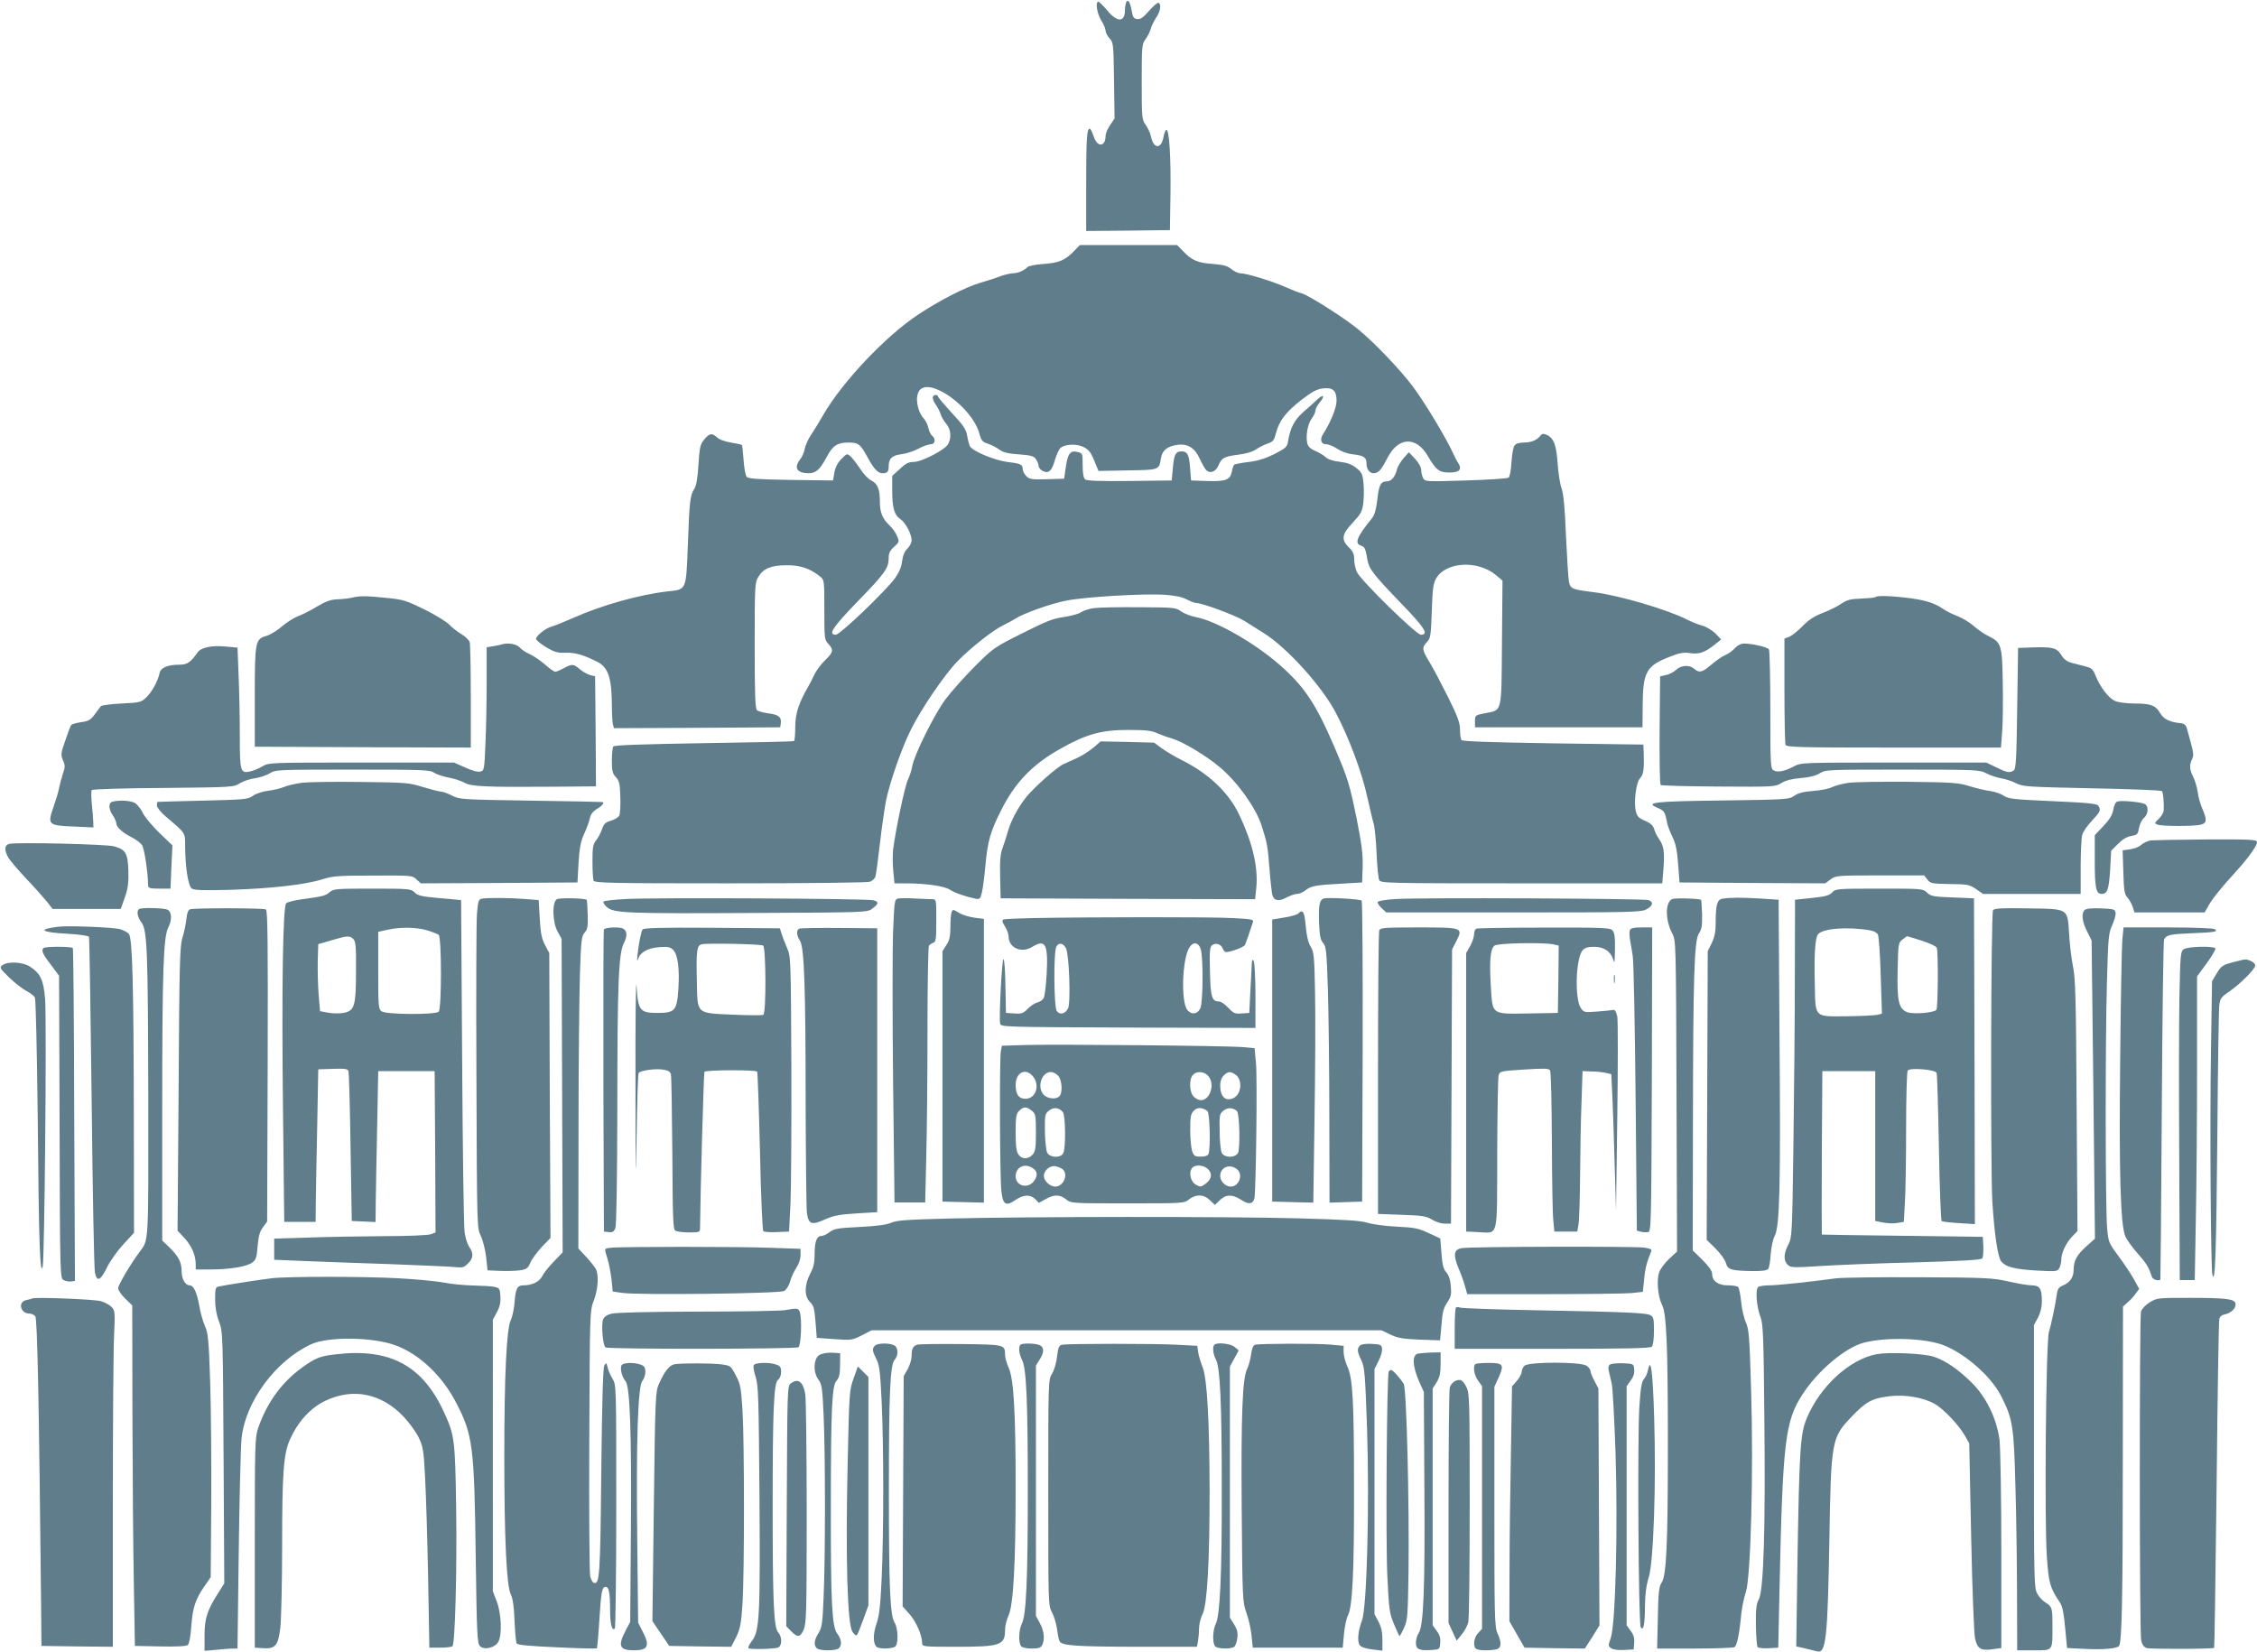
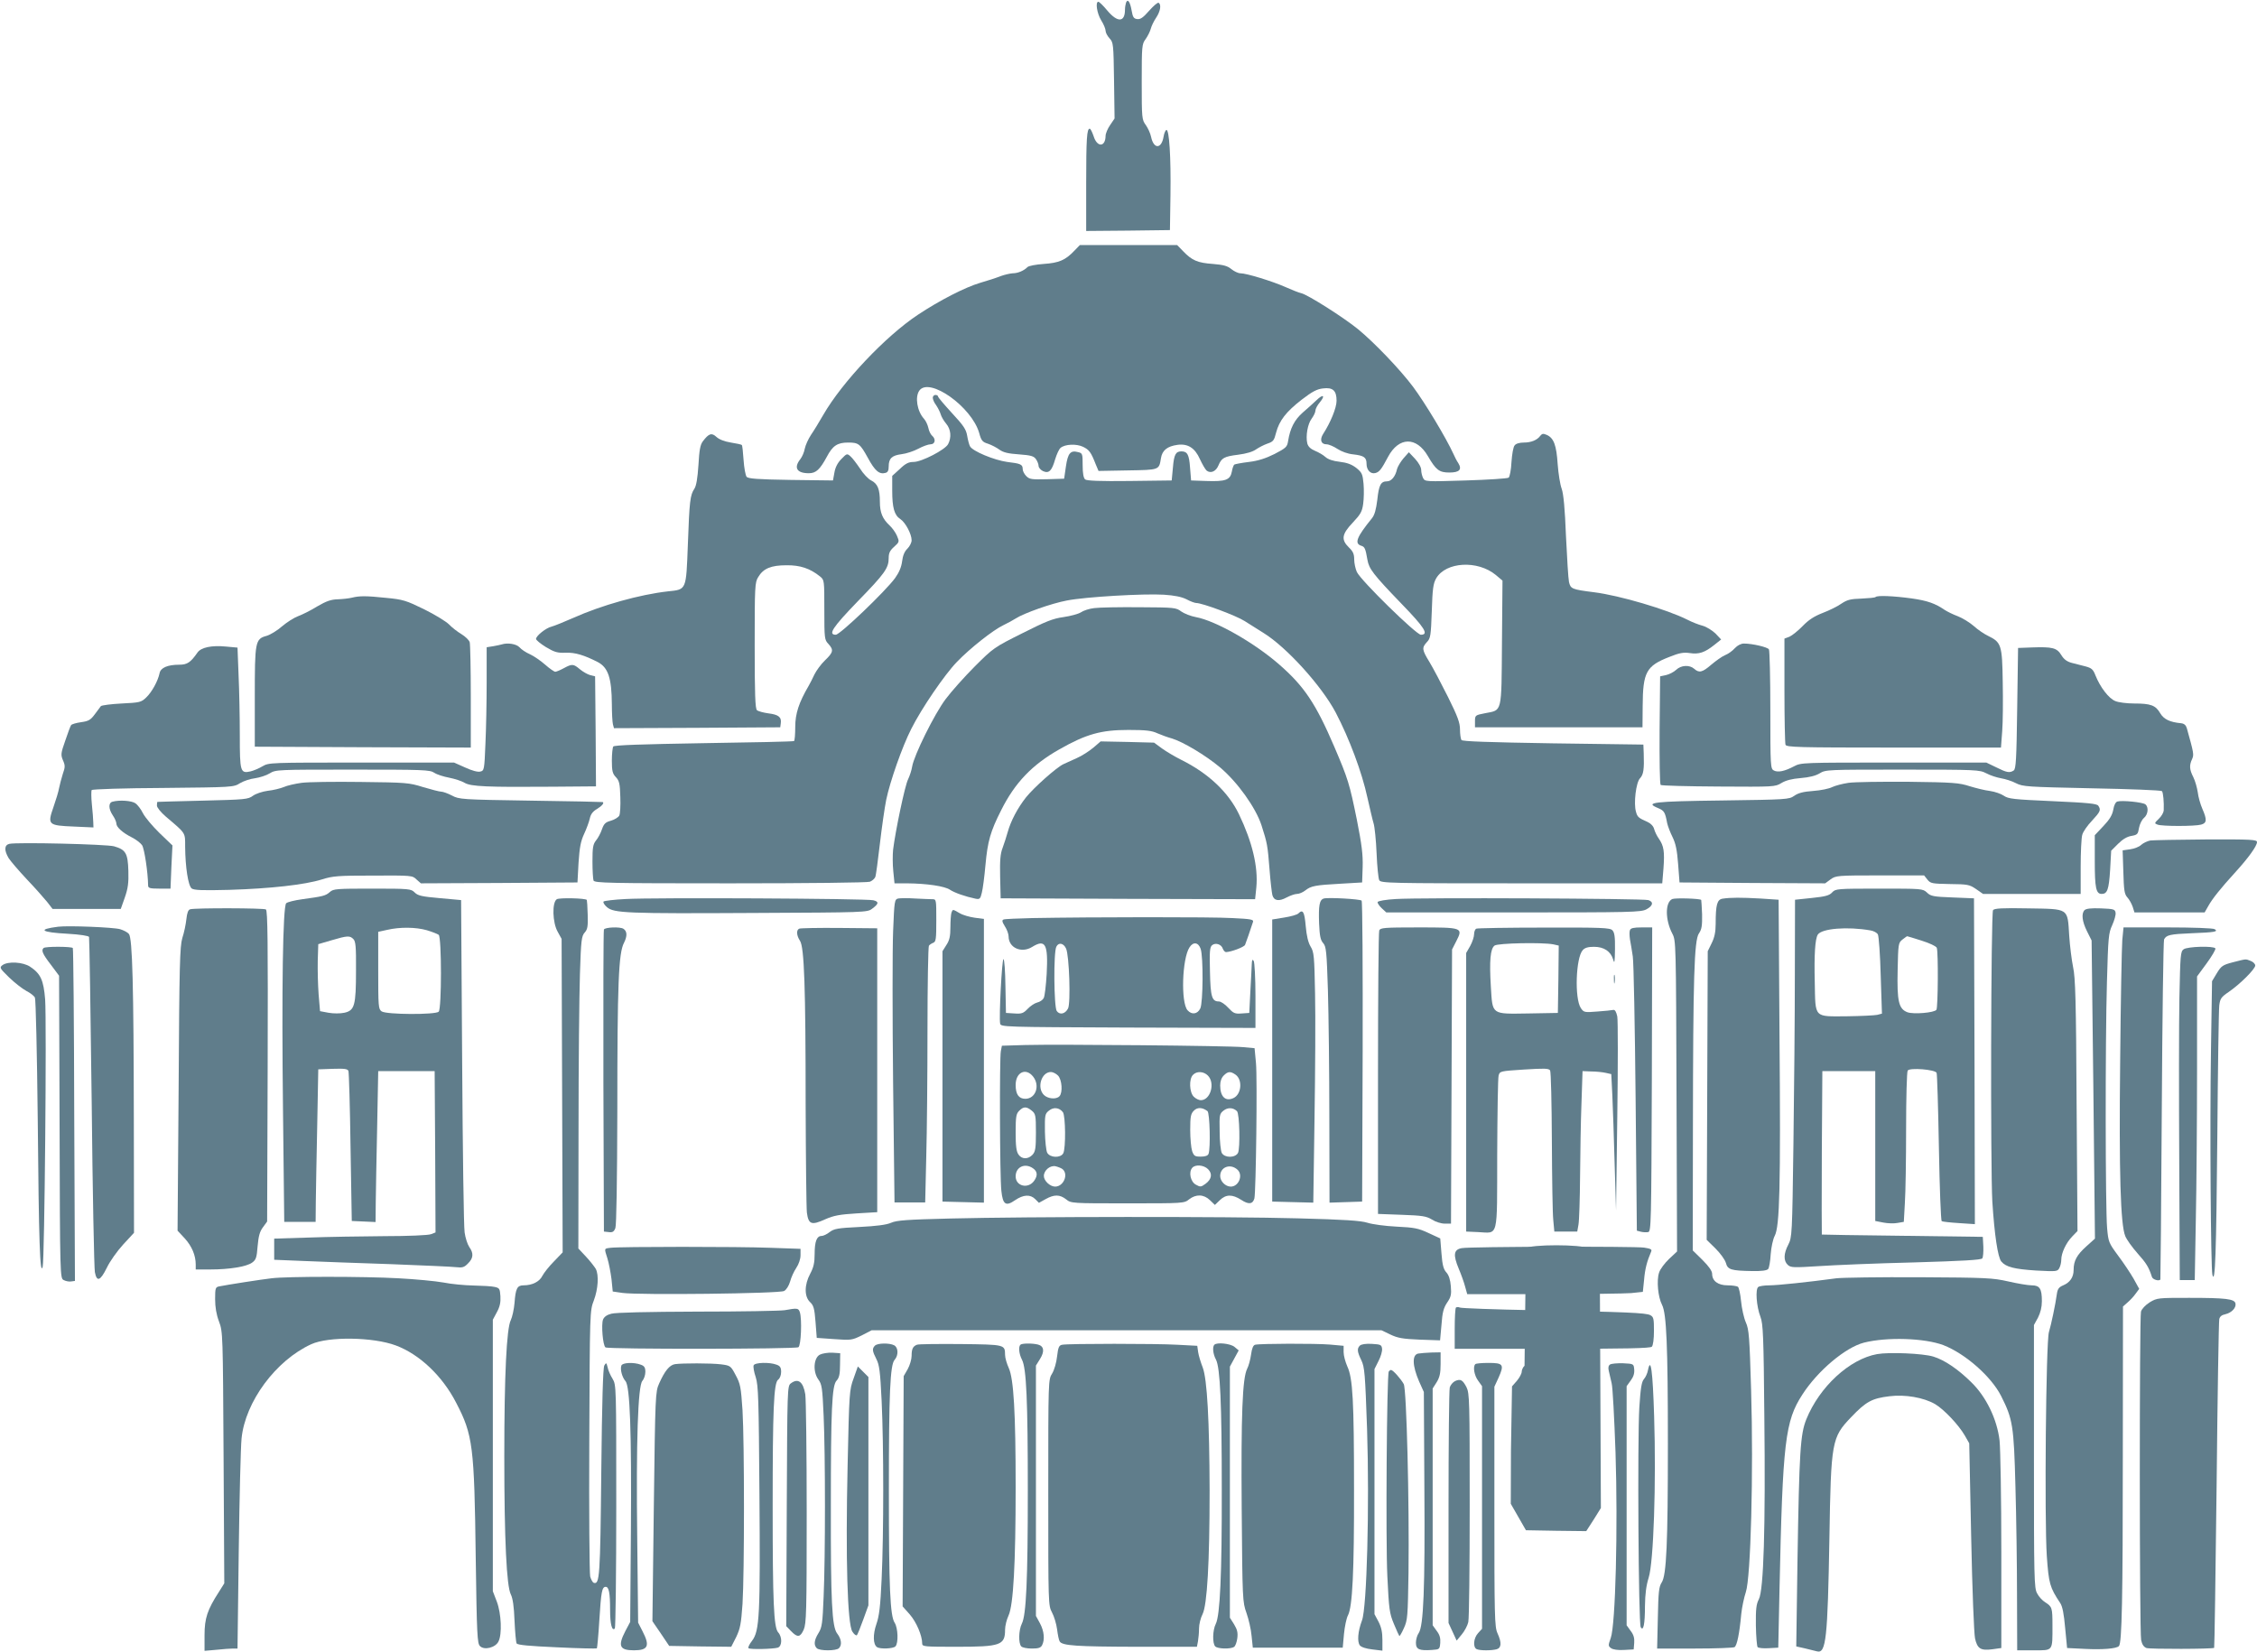
<svg xmlns="http://www.w3.org/2000/svg" version="1.0" width="1280pt" height="937pt" viewBox="0 0 1280 937" preserveAspectRatio="xMidYMid meet">
  <g transform="translate(0,937) scale(0.1,-0.1)" fill="#607d8b" stroke="none">
    <path d="M6386 9355 c-3 -9 -6 -27 -6 -40 0 -72 -42 -74 -100 -5 -23 28 -46 50 -51 50 -18 0 -8 -66 16 -105 14 -22 25 -49 25 -59 0 -11 10 -30 23 -44 21 -23 22 -31 25 -239 l3 -215 -25 -37 c-14 -20 -26 -48 -26 -62 -1 -64 -48 -66 -68 -1 -8 23 -17 42 -22 42 -16 0 -20 -53 -20 -313 l0 -267 238 2 237 3 3 200 c3 216 -7 371 -23 368 -5 -1 -13 -18 -16 -38 -12 -71 -56 -72 -71 -1 -4 20 -18 50 -30 67 -22 30 -23 38 -23 244 0 204 1 215 22 243 12 17 25 43 29 58 4 16 18 45 31 64 24 36 30 74 14 84 -5 4 -29 -17 -54 -45 -34 -39 -50 -50 -68 -47 -19 2 -25 11 -31 47 -9 51 -22 70 -32 46z" />
    <path d="M6094 7949 c-52 -55 -88 -70 -175 -76 -44 -3 -86 -11 -92 -18 -21 -21 -55 -35 -84 -35 -15 -1 -46 -8 -68 -16 -22 -9 -74 -26 -116 -38 -85 -25 -231 -100 -353 -181 -183 -121 -430 -382 -537 -568 -23 -40 -54 -91 -70 -114 -15 -23 -31 -58 -35 -78 -3 -19 -15 -46 -25 -59 -39 -49 -20 -80 48 -80 41 0 63 21 102 93 33 63 60 81 121 81 59 0 68 -7 112 -87 40 -74 65 -95 100 -85 13 3 18 14 18 36 0 46 18 63 73 70 26 3 69 17 95 31 26 14 57 25 69 25 27 0 32 30 9 49 -8 7 -18 27 -21 44 -4 18 -15 41 -25 52 -39 43 -52 124 -26 160 57 78 296 -92 339 -240 12 -44 18 -52 51 -62 20 -7 49 -22 65 -34 21 -15 49 -22 110 -26 68 -5 84 -10 96 -27 8 -11 15 -29 15 -38 0 -10 11 -23 25 -30 34 -15 50 1 69 67 9 29 22 58 31 65 25 21 89 24 127 6 35 -17 45 -30 72 -99 l16 -38 165 3 c182 3 178 2 189 69 7 45 36 68 94 76 59 8 99 -18 127 -81 13 -28 30 -58 38 -65 23 -18 53 -5 67 29 18 43 32 51 112 61 47 6 83 17 101 30 16 11 45 26 65 33 33 11 38 18 49 62 18 68 56 118 145 187 60 46 86 60 121 64 56 7 77 -12 77 -70 0 -40 -34 -123 -76 -188 -21 -33 -12 -59 19 -59 13 0 41 -12 62 -26 23 -15 58 -28 89 -31 62 -7 76 -17 76 -54 0 -35 23 -59 50 -52 23 6 35 22 72 92 61 114 161 116 226 4 46 -79 64 -93 122 -93 57 0 73 17 50 54 -8 11 -20 35 -27 51 -42 92 -162 291 -229 381 -75 100 -219 250 -311 326 -82 67 -285 196 -323 205 -14 3 -54 19 -90 35 -74 33 -221 78 -255 78 -13 0 -36 11 -52 24 -22 18 -44 24 -104 29 -87 6 -119 20 -168 71 l-35 36 -276 0 -276 0 -30 -31z" />
    <path d="M5290 7114 c0 -9 8 -28 19 -42 10 -15 22 -38 26 -52 4 -14 18 -38 31 -53 27 -32 31 -78 11 -116 -17 -32 -150 -101 -196 -101 -28 0 -46 -9 -78 -40 l-43 -39 0 -84 c0 -97 12 -139 46 -161 29 -19 64 -85 64 -120 0 -14 -11 -35 -24 -48 -16 -15 -26 -39 -30 -72 -4 -32 -17 -63 -40 -95 -55 -75 -312 -321 -336 -321 -46 0 -18 42 124 189 154 158 176 189 176 246 0 28 7 43 31 64 30 27 30 29 16 62 -8 19 -27 45 -42 59 -40 37 -55 73 -55 134 0 71 -12 102 -49 121 -17 8 -46 39 -64 68 -19 28 -43 60 -54 69 -19 17 -21 16 -51 -15 -22 -22 -35 -48 -40 -78 l-8 -44 -239 3 c-191 3 -242 7 -251 18 -6 8 -14 50 -17 95 -3 44 -7 83 -10 85 -2 3 -30 9 -62 14 -37 6 -67 18 -82 32 -27 25 -43 20 -77 -25 -15 -20 -20 -49 -25 -135 -5 -75 -12 -117 -23 -134 -24 -36 -28 -68 -37 -317 -10 -261 -7 -254 -113 -265 -160 -18 -375 -78 -538 -151 -52 -23 -107 -45 -122 -49 -31 -7 -88 -52 -88 -70 0 -6 25 -27 56 -46 49 -29 65 -34 113 -32 53 2 105 -14 181 -53 59 -31 79 -90 80 -240 0 -49 3 -100 6 -113 l6 -22 472 2 471 3 3 23 c5 35 -13 49 -70 56 -29 4 -58 12 -65 18 -10 8 -13 90 -13 367 0 335 1 358 20 388 29 49 73 67 160 67 78 1 134 -18 190 -63 25 -20 25 -21 25 -190 0 -162 1 -170 23 -193 31 -34 28 -48 -19 -93 -23 -22 -49 -58 -60 -80 -10 -22 -25 -51 -33 -65 -55 -94 -76 -157 -76 -233 0 -42 -3 -78 -7 -80 -5 -3 -235 -8 -513 -12 -353 -6 -507 -11 -512 -19 -4 -6 -8 -42 -8 -80 0 -59 4 -74 23 -94 19 -20 23 -37 25 -112 2 -49 -1 -96 -6 -106 -6 -10 -27 -23 -48 -29 -30 -8 -39 -17 -50 -48 -7 -21 -22 -50 -34 -64 -17 -22 -20 -40 -20 -119 0 -51 3 -99 6 -108 6 -14 83 -16 774 -16 446 0 779 4 793 9 13 5 27 17 31 27 4 9 15 94 26 188 11 94 27 206 36 250 21 102 90 300 142 402 58 116 190 309 259 380 75 78 206 181 263 208 25 12 56 29 70 38 46 30 204 86 290 102 106 21 436 40 551 33 60 -4 100 -12 128 -26 22 -12 47 -21 55 -21 35 0 227 -72 274 -102 28 -18 77 -49 108 -68 131 -81 329 -300 409 -451 77 -147 149 -339 180 -483 14 -61 29 -127 35 -146 6 -19 14 -96 17 -170 3 -74 10 -143 15 -152 8 -17 57 -18 807 -18 l798 0 7 85 c7 96 2 127 -26 168 -11 15 -23 40 -27 55 -4 16 -19 32 -37 40 -52 23 -58 28 -66 58 -14 47 0 166 23 190 20 21 24 52 21 140 l-2 51 -512 7 c-371 6 -515 11 -520 19 -4 7 -8 33 -8 59 0 39 -13 74 -68 185 -38 76 -85 165 -105 198 -43 70 -44 81 -15 113 21 21 23 36 28 175 4 128 8 157 25 187 55 94 235 104 338 19 l38 -32 -3 -353 c-3 -404 2 -380 -95 -399 -57 -11 -58 -12 -58 -46 l0 -34 475 0 475 0 1 120 c1 193 20 228 151 279 57 23 80 27 116 22 52 -8 85 3 139 46 l39 31 -32 34 c-19 18 -51 38 -73 44 -23 6 -61 21 -86 34 -115 58 -385 138 -530 156 -126 16 -133 19 -142 59 -4 19 -11 136 -17 260 -6 156 -14 238 -24 267 -9 23 -19 86 -23 140 -7 108 -22 148 -61 166 -21 9 -27 8 -37 -4 -18 -25 -52 -39 -94 -39 -24 0 -45 -6 -52 -16 -8 -8 -15 -51 -18 -94 -2 -44 -10 -84 -16 -89 -6 -5 -115 -12 -243 -16 -226 -7 -231 -7 -242 13 -6 12 -11 32 -11 46 0 16 -14 41 -35 64 l-35 37 -31 -35 c-16 -19 -32 -46 -36 -60 -9 -42 -32 -70 -57 -70 -35 0 -46 -20 -55 -105 -7 -55 -15 -85 -30 -104 -87 -107 -101 -143 -62 -156 21 -6 25 -16 36 -80 9 -51 31 -81 192 -248 133 -137 158 -177 111 -177 -26 0 -340 307 -363 356 -8 18 -15 50 -15 71 0 31 -7 46 -30 68 -45 44 -41 75 22 141 44 47 53 62 59 107 4 29 5 79 2 113 -5 55 -9 64 -41 90 -26 20 -52 30 -95 35 -37 4 -66 14 -80 27 -12 11 -39 27 -59 35 -26 11 -39 24 -44 42 -10 42 2 111 25 141 11 15 21 35 21 45 0 9 11 31 25 47 33 40 19 49 -19 12 -17 -16 -52 -48 -78 -70 -47 -42 -71 -88 -83 -162 -5 -33 -12 -39 -77 -73 -50 -25 -94 -39 -145 -45 -41 -5 -78 -12 -83 -15 -4 -3 -11 -21 -14 -40 -9 -47 -35 -57 -145 -53 l-86 3 -6 73 c-5 73 -15 92 -49 92 -32 0 -42 -18 -48 -91 l-7 -74 -239 -3 c-167 -2 -243 1 -252 9 -9 8 -14 34 -14 80 0 66 -1 69 -27 75 -42 11 -57 -6 -68 -82 l-10 -69 -97 -3 c-87 -2 -99 -1 -118 18 -11 11 -20 29 -20 39 0 27 -11 32 -88 41 -73 10 -197 61 -211 89 -5 9 -12 36 -16 60 -6 36 -21 58 -86 128 -43 47 -79 89 -79 94 0 5 -7 9 -15 9 -8 0 -15 -7 -15 -16z" />
    <path d="M1995 5980 c-16 -4 -52 -8 -79 -9 -39 -1 -65 -10 -118 -41 -37 -23 -86 -47 -108 -55 -22 -8 -63 -34 -90 -57 -27 -24 -67 -48 -87 -54 -66 -18 -68 -31 -68 -349 l0 -280 613 -3 612 -2 0 287 c0 159 -3 298 -6 310 -3 12 -25 33 -48 47 -22 13 -54 38 -70 55 -16 16 -79 55 -140 85 -102 50 -120 56 -215 65 -114 12 -152 12 -196 1z" />
    <path d="M10637 5984 c-3 -4 -39 -7 -80 -9 -61 -2 -80 -6 -113 -28 -21 -15 -69 -39 -106 -53 -49 -19 -80 -39 -114 -74 -26 -27 -60 -54 -75 -61 l-29 -11 0 -293 c0 -162 3 -300 6 -309 6 -14 69 -16 614 -16 l608 0 7 93 c4 50 5 176 3 279 -3 211 -8 225 -84 262 -21 10 -58 35 -81 56 -23 20 -64 45 -90 55 -27 10 -59 26 -73 35 -56 38 -98 53 -189 66 -102 14 -194 18 -204 8z" />
    <path d="M6205 5921 c-27 -3 -61 -14 -75 -24 -14 -9 -58 -21 -99 -27 -60 -8 -101 -25 -234 -92 -158 -79 -164 -83 -268 -187 -58 -58 -133 -142 -166 -186 -64 -85 -180 -320 -190 -383 -3 -20 -14 -53 -23 -72 -18 -34 -72 -294 -85 -399 -3 -29 -3 -84 1 -122 l7 -69 71 0 c113 -1 213 -16 243 -36 27 -18 88 -39 145 -51 24 -5 28 -1 36 33 6 22 15 93 21 160 12 132 28 189 89 309 78 156 176 258 330 345 153 87 237 110 392 110 99 0 132 -4 164 -19 23 -10 59 -23 81 -29 62 -18 193 -96 275 -165 99 -84 201 -227 234 -327 33 -103 35 -113 46 -253 5 -67 13 -132 16 -144 9 -32 37 -37 81 -13 21 11 47 20 59 20 12 0 33 9 47 20 32 25 54 30 202 38 l120 7 3 88 c2 70 -5 126 -33 268 -41 202 -50 232 -128 414 -105 245 -171 343 -312 466 -142 124 -360 248 -473 269 -28 5 -66 20 -83 32 -29 22 -39 23 -237 24 -114 1 -229 -1 -257 -5z" />
    <path d="M2845 5715 c-5 -2 -27 -6 -47 -10 l-38 -6 0 -198 c0 -109 -3 -266 -7 -350 -6 -147 -7 -152 -29 -157 -14 -4 -47 5 -86 23 l-63 28 -525 0 c-519 0 -525 0 -561 -21 -20 -12 -51 -25 -68 -29 -58 -13 -61 -3 -61 204 0 102 -3 256 -7 342 l-6 156 -66 6 c-81 8 -141 -5 -161 -34 -39 -56 -58 -69 -103 -69 -66 0 -106 -17 -112 -48 -9 -44 -44 -108 -76 -138 -28 -27 -36 -29 -139 -34 -60 -3 -113 -10 -118 -15 -4 -6 -20 -27 -35 -47 -24 -32 -35 -38 -77 -44 -28 -4 -53 -11 -57 -17 -4 -6 -19 -46 -33 -88 -25 -71 -26 -80 -13 -111 13 -29 13 -39 -1 -78 -8 -25 -17 -61 -21 -80 -3 -19 -18 -68 -32 -108 -35 -100 -30 -104 117 -110 l110 -5 -1 29 c0 16 -4 62 -8 102 -4 40 -4 76 -1 81 3 5 185 11 405 12 394 4 400 4 436 27 20 12 58 25 85 28 27 4 65 16 84 28 34 21 44 21 470 21 402 0 438 -1 463 -18 15 -10 53 -22 85 -28 31 -6 71 -19 87 -29 36 -21 127 -25 498 -22 l247 2 -2 312 -3 312 -28 7 c-15 4 -41 19 -58 33 -37 31 -44 32 -92 6 -20 -11 -42 -20 -48 -20 -6 0 -32 18 -57 40 -25 22 -64 49 -86 59 -23 10 -50 28 -60 40 -18 19 -67 27 -101 16z" />
    <path d="M9839 5694 c-13 -15 -38 -33 -56 -40 -17 -7 -52 -32 -78 -54 -51 -44 -69 -48 -97 -23 -26 23 -74 21 -102 -6 -14 -13 -40 -26 -58 -30 l-33 -7 -3 -304 c-1 -167 1 -307 6 -312 4 -4 152 -8 328 -9 316 -2 321 -2 357 20 25 15 59 24 109 28 49 4 85 13 108 27 34 21 44 21 470 21 423 0 436 -1 475 -21 22 -12 60 -24 83 -28 24 -4 63 -16 85 -28 40 -20 62 -21 431 -29 214 -4 392 -11 397 -16 7 -8 12 -62 10 -110 -1 -12 -13 -33 -28 -47 -25 -24 -26 -26 -7 -33 25 -10 211 -10 247 0 33 9 34 28 7 90 -11 25 -23 67 -26 94 -4 26 -15 65 -25 85 -22 43 -24 67 -7 103 11 25 10 32 -30 175 -5 17 -15 26 -32 28 -65 6 -99 23 -119 57 -26 45 -54 55 -147 55 -41 0 -90 6 -108 14 -37 15 -85 78 -112 145 -13 34 -22 42 -55 51 -21 5 -57 15 -78 20 -28 7 -46 20 -61 45 -25 41 -51 47 -165 43 l-80 -3 -5 -343 c-4 -290 -7 -344 -20 -352 -23 -15 -39 -12 -99 18 l-56 27 -525 0 c-513 0 -526 0 -565 -21 -55 -29 -92 -36 -115 -24 -19 10 -20 22 -20 343 0 183 -4 338 -8 344 -8 13 -94 33 -142 33 -16 0 -36 -10 -51 -26z" />
    <path d="M6200 5129 c-24 -20 -66 -47 -94 -59 -28 -13 -62 -28 -75 -34 -39 -18 -168 -133 -212 -188 -48 -61 -86 -133 -104 -197 -7 -25 -20 -66 -29 -90 -13 -33 -16 -72 -14 -165 l3 -121 721 -3 722 -2 7 67 c11 116 -23 258 -99 416 -60 124 -173 231 -326 307 -36 18 -85 47 -110 65 l-45 33 -152 4 -151 3 -42 -36z" />
    <path d="M1710 4930 c-36 -5 -81 -15 -101 -24 -20 -8 -60 -18 -90 -21 -30 -4 -67 -16 -84 -28 -28 -21 -45 -22 -285 -28 -140 -3 -256 -7 -257 -7 -2 -1 -3 -11 -3 -21 0 -11 22 -38 51 -63 114 -97 109 -88 109 -170 1 -116 17 -221 37 -237 14 -10 58 -12 213 -8 233 7 429 29 525 59 63 20 93 22 292 22 217 1 222 1 245 -22 l25 -22 444 2 444 3 6 111 c6 88 12 122 32 165 14 30 28 69 32 87 5 24 17 40 41 54 28 17 42 34 32 39 -2 1 -185 5 -408 8 -392 6 -406 7 -447 29 -23 12 -51 22 -61 22 -10 0 -56 12 -103 26 -80 25 -96 26 -354 29 -148 2 -299 0 -335 -5z" />
    <path d="M10483 4930 c-34 -5 -75 -16 -92 -24 -17 -9 -65 -19 -108 -22 -57 -4 -86 -12 -108 -28 -29 -20 -41 -21 -407 -26 -394 -5 -443 -11 -365 -43 35 -15 40 -22 52 -86 4 -18 18 -54 31 -80 17 -35 25 -72 31 -151 l8 -105 413 -3 413 -2 30 22 c30 22 37 23 281 23 l250 0 19 -24 c18 -22 26 -23 127 -25 101 -1 111 -3 148 -28 l40 -28 277 0 277 0 0 153 c0 83 4 166 9 182 4 17 29 53 55 80 48 52 52 61 36 85 -7 12 -58 17 -258 26 -224 10 -252 13 -278 31 -16 11 -51 23 -79 27 -27 3 -79 16 -115 27 -59 19 -92 22 -345 25 -154 1 -308 -1 -342 -6z" />
    <path d="M638 4823 c-24 -6 -23 -41 2 -78 11 -16 20 -37 20 -46 0 -20 35 -52 87 -78 24 -12 50 -32 59 -45 13 -21 33 -153 34 -228 0 -15 10 -18 64 -18 l63 0 5 123 6 122 -73 70 c-40 39 -82 89 -94 112 -11 23 -31 49 -43 57 -21 15 -90 20 -130 9z" />
    <path d="M12008 4824 c-10 -3 -19 -21 -23 -46 -6 -31 -20 -55 -56 -93 l-49 -52 0 -147 c0 -152 7 -186 39 -186 32 0 41 24 48 136 l6 109 39 39 c26 26 51 41 76 45 34 6 37 10 43 46 4 21 16 46 28 56 23 19 28 61 8 77 -14 12 -132 24 -159 16z" />
    <path d="M12195 4603 c-16 -3 -40 -14 -52 -25 -11 -11 -40 -22 -63 -25 l-42 -6 4 -122 c3 -106 6 -126 23 -145 11 -12 24 -36 30 -53 l10 -32 199 0 199 0 20 35 c23 42 71 102 155 194 73 80 122 148 122 170 0 14 -32 16 -287 15 -159 -1 -301 -4 -318 -6z" />
    <path d="M53 4584 c-29 -7 -30 -37 -4 -81 11 -17 57 -71 103 -120 46 -48 97 -106 115 -128 l31 -40 194 0 193 0 23 65 c18 52 22 83 20 151 -3 100 -15 120 -81 139 -42 12 -549 24 -594 14z" />
    <path d="M1871 4311 c-25 -22 -39 -25 -156 -41 -44 -6 -85 -16 -92 -23 -19 -20 -26 -489 -18 -1179 l7 -628 89 0 89 0 1 113 c1 61 4 256 8 432 l6 320 83 3 c65 2 83 0 88 -12 3 -8 9 -203 12 -433 l7 -418 68 -3 67 -3 1 113 c1 62 4 255 8 428 l6 315 160 0 160 0 3 -458 2 -457 -26 -10 c-14 -6 -132 -11 -262 -11 -130 -1 -325 -4 -432 -8 l-195 -6 0 -60 0 -60 170 -7 c94 -4 316 -12 495 -18 179 -7 344 -14 367 -17 35 -4 46 -1 67 21 31 30 33 58 7 94 -10 15 -22 52 -26 82 -5 30 -11 467 -14 970 l-6 915 -121 11 c-102 9 -124 14 -142 32 -21 21 -30 22 -240 22 -202 0 -221 -1 -241 -19z m550 -217 c30 -9 60 -21 67 -26 17 -15 17 -419 0 -436 -18 -18 -298 -17 -324 2 -18 13 -19 28 -19 233 l0 218 50 11 c73 17 163 16 226 -2z m-417 -50 c13 -13 16 -43 15 -177 0 -201 -8 -228 -66 -241 -24 -5 -62 -5 -90 0 l-48 9 -8 95 c-4 52 -6 138 -5 190 l3 95 75 22 c91 27 104 27 124 7z" />
    <path d="M10391 4309 c-16 -18 -39 -24 -116 -32 l-95 -10 -1 -426 c0 -234 -4 -665 -8 -957 -7 -519 -8 -531 -29 -573 -27 -51 -28 -92 -3 -115 17 -16 33 -16 177 -7 88 6 330 16 539 21 273 8 382 14 387 23 5 7 7 37 6 67 l-3 55 -455 6 c-250 3 -456 6 -458 7 -1 1 -1 210 0 465 l3 462 150 0 150 0 0 -425 0 -425 46 -9 c25 -5 62 -6 81 -2 l35 6 6 107 c4 58 7 248 7 422 0 174 4 322 9 329 11 18 157 6 164 -13 3 -6 9 -197 13 -424 4 -226 11 -414 16 -417 4 -3 49 -8 98 -11 l90 -6 -2 924 -3 924 -122 5 c-108 4 -124 7 -145 28 -24 22 -29 22 -271 22 -239 0 -247 -1 -266 -21z m217 -216 c18 -3 37 -13 42 -23 5 -10 13 -115 16 -234 l7 -215 -27 -7 c-15 -3 -92 -7 -171 -8 -190 -1 -179 -13 -183 192 -4 159 2 246 17 271 22 35 168 47 299 24z m290 -58 c45 -14 83 -32 86 -41 9 -23 7 -337 -2 -351 -11 -17 -131 -27 -165 -14 -49 19 -59 62 -55 238 3 149 4 156 27 174 13 10 25 19 27 19 1 0 39 -11 82 -25z" />
-     <path d="M2733 4273 c-19 -4 -22 -13 -28 -86 -4 -45 -5 -464 -3 -932 3 -849 3 -850 25 -895 12 -25 25 -79 30 -120 l8 -75 70 -3 c39 -2 89 0 113 3 38 6 46 11 59 42 8 20 37 59 64 89 l51 53 -4 808 -3 808 -24 45 c-19 36 -25 66 -30 150 l-6 105 -75 6 c-86 7 -215 8 -247 2z" />
    <path d="M3158 4270 c-28 -17 -25 -133 5 -185 l22 -40 3 -889 3 -889 -49 -51 c-28 -28 -57 -65 -66 -82 -16 -33 -57 -54 -107 -54 -36 0 -45 -18 -51 -100 -3 -36 -13 -80 -21 -97 -24 -46 -37 -310 -37 -773 0 -472 13 -737 37 -783 11 -22 18 -68 21 -149 3 -64 8 -122 12 -129 6 -9 71 -15 229 -22 122 -6 223 -8 226 -6 2 3 9 75 14 160 10 161 15 189 36 189 18 0 25 -33 25 -130 0 -83 11 -123 27 -106 4 4 8 317 8 694 0 682 0 687 -21 722 -12 19 -25 48 -28 65 -7 28 -8 28 -19 10 -7 -14 -13 -202 -17 -605 -6 -593 -9 -639 -43 -627 -6 2 -15 18 -20 36 -4 18 -7 365 -5 770 3 735 3 736 26 796 24 64 29 143 11 178 -7 12 -31 43 -55 69 l-44 47 1 673 c0 370 4 768 8 885 6 190 9 214 27 234 16 18 19 34 17 101 -1 45 -4 82 -5 84 -10 10 -155 13 -170 4z" />
    <path d="M3548 4271 c-64 -3 -120 -10 -125 -14 -4 -5 4 -19 19 -32 40 -34 109 -37 835 -33 630 3 642 3 669 24 38 28 40 40 7 48 -37 10 -1253 16 -1405 7z" />
    <path d="M5094 4274 c-21 -5 -22 -13 -29 -187 -4 -99 -4 -486 0 -859 l8 -678 87 0 87 0 6 257 c4 141 7 466 7 722 0 256 4 471 8 477 4 6 15 13 25 17 15 6 17 21 17 127 0 119 0 120 -23 120 -13 0 -57 2 -98 4 -41 3 -84 2 -95 0z" />
    <path d="M7508 4274 c-25 -7 -31 -39 -27 -143 3 -70 8 -93 23 -110 17 -19 20 -46 27 -269 4 -136 8 -462 8 -725 l1 -478 93 3 92 3 3 849 c1 468 -1 853 -6 858 -9 9 -190 19 -214 12z" />
    <path d="M7916 4271 c-56 -3 -101 -11 -103 -17 -2 -5 8 -21 23 -35 l26 -24 721 0 c673 0 724 1 755 18 37 20 41 42 10 52 -28 9 -1292 15 -1432 6z" />
    <path d="M9484 4271 c-41 -18 -41 -117 0 -196 21 -40 21 -48 24 -921 l3 -882 -45 -42 c-25 -24 -51 -58 -57 -78 -15 -45 -6 -139 17 -183 25 -48 33 -230 33 -789 0 -564 -8 -744 -35 -785 -16 -25 -19 -53 -22 -202 l-4 -173 213 0 c118 0 220 4 226 8 14 9 28 77 38 187 4 39 16 95 26 125 28 81 44 680 30 1145 -9 304 -12 345 -30 385 -11 25 -23 79 -27 120 -4 41 -12 78 -18 82 -6 4 -32 8 -58 8 -55 0 -88 25 -88 65 0 16 -18 42 -55 79 l-55 54 1 694 c1 854 7 1064 34 1104 16 23 19 44 18 108 -2 43 -4 80 -5 82 -9 8 -146 12 -164 5z" />
    <path d="M9769 4273 c-31 -5 -39 -34 -39 -143 0 -47 -7 -78 -23 -110 l-22 -45 -3 -818 -3 -819 50 -49 c28 -28 54 -64 59 -82 10 -38 29 -44 148 -46 55 -1 85 3 92 12 5 6 12 44 14 83 3 40 13 86 23 105 28 53 34 278 27 1135 l-5 771 -105 7 c-108 6 -167 6 -213 -1z" />
-     <path d="M787 4213 c-13 -13 -7 -44 14 -73 34 -45 38 -142 40 -995 1 -841 3 -805 -49 -875 -49 -65 -122 -188 -122 -206 0 -11 18 -38 40 -59 l40 -39 1 -611 c1 -335 4 -770 8 -965 l6 -355 144 -3 c92 -2 148 1 156 8 8 7 16 48 20 108 8 105 23 152 77 229 l33 48 3 415 c1 228 -1 539 -6 690 -8 245 -12 280 -30 320 -11 25 -26 77 -32 115 -13 74 -32 115 -54 115 -25 0 -46 36 -46 79 0 52 -17 85 -69 136 l-41 39 0 756 c0 777 7 965 34 1019 22 42 21 88 -3 101 -22 11 -154 14 -164 3z" />
    <path d="M1079 4213 c-12 -3 -18 -20 -22 -56 -3 -29 -13 -77 -23 -107 -14 -49 -17 -147 -21 -858 l-6 -802 41 -44 c40 -44 62 -96 62 -148 l0 -28 83 0 c108 0 206 16 237 39 22 16 26 28 31 93 5 57 12 83 30 107 l24 33 3 881 c2 704 0 882 -10 889 -13 8 -399 9 -429 1z" />
    <path d="M11303 4208 c-12 -19 -15 -1462 -4 -1653 12 -188 31 -316 51 -340 26 -31 73 -43 197 -51 116 -6 121 -6 132 14 6 11 11 32 11 47 0 38 27 96 62 132 l30 31 -5 714 c-3 594 -7 725 -20 783 -8 39 -18 118 -22 178 -10 159 1 151 -233 155 -148 3 -192 0 -199 -10z" />
    <path d="M11822 4208 c-19 -19 -14 -64 14 -120 l26 -52 10 -845 9 -846 -50 -45 c-53 -48 -71 -81 -71 -133 0 -41 -21 -71 -59 -87 -24 -10 -32 -20 -36 -49 -8 -59 -32 -173 -45 -216 -17 -55 -26 -1065 -12 -1271 11 -156 17 -177 76 -266 13 -19 21 -62 28 -141 l11 -114 102 -5 c97 -5 178 1 192 16 17 16 22 276 22 1069 l1 857 26 23 c14 12 35 34 46 50 l20 27 -32 58 c-18 31 -57 90 -88 131 -53 72 -55 77 -62 155 -10 111 -11 1059 -1 1396 7 255 9 278 30 323 12 27 21 58 19 70 -3 20 -10 22 -83 25 -54 2 -84 -1 -93 -10z" />
    <path d="M5396 4194 c-3 -9 -6 -46 -6 -82 0 -52 -5 -75 -23 -102 l-22 -35 0 -710 0 -710 118 -3 117 -3 0 805 0 804 -52 7 c-29 4 -68 15 -86 26 -40 23 -38 23 -46 3z" />
    <path d="M7363 4189 c-7 -7 -42 -17 -80 -23 l-68 -11 0 -800 0 -800 116 -3 117 -3 7 478 c4 263 6 582 3 709 -4 211 -6 234 -25 265 -14 23 -23 61 -28 117 -7 81 -16 97 -42 71z" />
    <path d="M5855 4163 c-82 -2 -156 -5 -163 -8 -11 -4 -9 -13 7 -39 12 -18 21 -44 21 -57 0 -65 73 -97 133 -60 76 47 92 17 83 -153 -4 -65 -11 -127 -17 -137 -5 -10 -22 -22 -37 -25 -15 -4 -39 -20 -54 -36 -24 -25 -34 -29 -75 -26 l-48 3 -3 153 c-1 83 -6 152 -11 152 -9 0 -26 -330 -19 -365 3 -20 18 -20 726 -23 l722 -2 0 182 c0 101 -5 190 -10 198 -7 11 -10 7 -11 -20 -1 -19 -4 -89 -8 -155 l-6 -120 -43 -3 c-39 -3 -47 1 -76 32 -18 20 -42 36 -53 36 -40 0 -48 25 -51 170 -3 113 -1 138 12 149 19 16 53 6 61 -20 4 -10 12 -19 18 -19 29 1 102 28 108 41 5 12 31 86 45 130 5 14 -11 17 -117 22 -114 7 -799 6 -1134 0z m191 -173 c18 -39 27 -310 11 -340 -16 -31 -47 -38 -64 -14 -16 23 -19 335 -2 365 13 26 41 20 55 -11z m763 -1 c16 -45 14 -307 -2 -339 -16 -32 -48 -37 -72 -10 -39 43 -31 294 11 357 21 33 50 29 63 -8z" />
    <path d="M330 4114 c-121 -15 -98 -32 54 -40 71 -4 119 -12 121 -18 2 -6 9 -427 15 -936 5 -509 14 -943 18 -965 11 -58 31 -50 68 25 17 36 59 95 93 132 l61 66 -1 644 c-1 755 -8 1028 -28 1051 -7 9 -30 21 -50 27 -39 11 -294 21 -351 14z" />
    <path d="M3425 4098 c-3 -7 -4 -395 -3 -863 l3 -850 27 -3 c22 -3 30 2 38 23 6 16 10 264 11 663 0 726 7 897 38 955 19 38 18 65 -3 79 -19 13 -106 9 -111 -4z" />
-     <path d="M3644 4098 c-9 -14 -22 -82 -29 -148 -3 -29 -2 -36 3 -21 12 40 55 64 121 69 49 4 62 1 79 -16 26 -26 37 -107 29 -225 -8 -119 -20 -132 -117 -132 -101 0 -111 12 -120 152 -4 59 -7 -193 -6 -562 0 -528 2 -593 6 -303 3 201 8 369 12 373 14 14 93 25 135 19 33 -5 44 -11 48 -28 3 -11 6 -214 8 -449 2 -367 4 -429 17 -437 8 -5 43 -10 78 -10 58 0 62 2 62 23 2 216 21 881 25 888 8 11 292 12 299 1 3 -5 10 -208 16 -452 5 -244 14 -448 19 -453 4 -4 39 -7 77 -5 l69 3 8 160 c4 88 6 439 5 780 -3 611 -3 621 -25 670 -12 28 -26 64 -31 80 l-9 30 -386 3 c-296 2 -387 -1 -393 -10z m684 -91 c16 -11 18 -382 1 -393 -6 -3 -82 -3 -170 1 -215 10 -203 -1 -207 195 -4 168 0 196 26 204 28 8 336 2 350 -7z" />
    <path d="M4533 4103 c-18 -7 -16 -39 4 -69 24 -37 32 -261 32 -929 1 -308 4 -584 7 -612 9 -68 26 -74 105 -38 48 21 81 27 177 33 l117 7 0 805 0 805 -215 2 c-118 1 -221 -1 -227 -4z" />
    <path d="M7822 4093 c-4 -10 -7 -376 -7 -813 l0 -795 135 -5 c117 -4 140 -8 171 -27 20 -13 52 -23 72 -23 l36 0 3 778 3 777 24 47 c39 77 37 78 -216 78 -194 0 -214 -2 -221 -17z" />
    <path d="M8373 4103 c-7 -2 -13 -17 -13 -31 0 -15 -10 -45 -22 -67 l-23 -40 0 -790 0 -790 67 -3 c118 -5 108 -46 109 441 1 232 4 433 8 447 7 25 9 25 145 34 114 7 139 7 147 -5 5 -8 9 -187 10 -399 1 -212 4 -414 8 -450 l6 -65 65 0 65 0 7 40 c4 22 8 146 9 275 1 129 4 316 8 415 l6 180 50 -2 c28 0 64 -4 82 -8 l31 -7 6 -121 c3 -67 9 -241 13 -387 l8 -265 7 530 c4 292 4 548 0 570 -6 27 -13 39 -23 37 -8 -2 -48 -6 -90 -9 -74 -6 -77 -5 -94 20 -36 55 -28 285 11 328 12 14 31 19 64 19 57 0 95 -26 109 -73 7 -26 9 -14 10 60 1 71 -3 95 -15 107 -13 14 -62 16 -387 15 -205 0 -378 -3 -384 -6z m436 -89 l31 -7 -2 -191 -3 -191 -167 -3 c-212 -3 -203 -10 -213 152 -9 148 -3 215 21 233 19 14 271 19 333 7z" />
    <path d="M9244 4095 c-4 -8 -3 -32 0 -53 4 -20 11 -64 16 -97 5 -33 12 -396 16 -808 l7 -747 23 -6 c12 -3 31 -4 41 -2 17 3 18 39 21 866 l2 862 -60 0 c-45 0 -62 -4 -66 -15z" />
    <path d="M12036 4038 c-3 -40 -9 -347 -12 -683 -7 -640 2 -932 29 -996 8 -20 39 -63 69 -97 50 -56 64 -78 82 -134 4 -15 40 -26 48 -15 1 1 5 432 8 957 3 525 9 963 13 972 13 25 33 30 157 35 131 5 152 9 130 23 -8 6 -128 10 -266 10 l-251 0 -7 -72z" />
    <path d="M247 3993 c-14 -13 -6 -33 41 -94 l47 -63 3 -858 c2 -850 3 -858 23 -868 11 -6 30 -10 42 -8 l22 3 -4 940 c-1 517 -5 943 -8 948 -5 9 -157 10 -166 0z" />
    <path d="M12384 3986 c-18 -13 -19 -32 -24 -273 -3 -142 -3 -561 -1 -930 l3 -673 43 0 42 0 6 338 c4 185 7 573 7 860 l0 524 55 75 c30 41 52 79 49 84 -9 15 -158 11 -180 -5z" />
    <path d="M12662 3912 c-57 -15 -65 -21 -90 -62 l-27 -45 -6 -390 c-7 -433 -1 -1236 8 -1275 16 -61 22 124 28 785 3 385 8 719 11 743 5 38 11 47 52 75 65 44 152 131 152 151 0 9 -12 21 -26 26 -30 12 -23 12 -102 -8z" />
    <path d="M14 3896 c-18 -14 -16 -17 38 -70 31 -30 75 -64 97 -76 22 -11 44 -28 49 -38 5 -9 12 -318 16 -687 6 -701 13 -894 28 -840 11 39 23 1390 14 1517 -9 109 -25 145 -85 185 -40 27 -126 32 -157 9z" />
    <path d="M9153 3815 c0 -22 2 -30 4 -17 2 12 2 30 0 40 -3 9 -5 -1 -4 -23z" />
    <path d="M5814 3443 l-132 -4 -6 -31 c-8 -40 -6 -715 3 -792 8 -78 25 -90 78 -53 47 32 86 34 114 6 l21 -21 38 21 c48 27 80 27 116 -1 28 -23 32 -23 349 -23 317 0 321 0 349 23 39 30 83 29 118 -5 l28 -27 28 27 c35 34 71 34 121 2 42 -28 66 -25 75 8 9 40 17 680 9 767 l-8 85 -65 6 c-79 8 -1054 17 -1236 12z m45 -179 c41 -52 14 -126 -44 -126 -37 0 -55 25 -55 78 0 73 58 100 99 48z m141 6 c23 -23 28 -98 8 -118 -19 -19 -66 -14 -88 8 -41 41 -14 130 40 130 11 0 29 -9 40 -20z m850 0 c43 -43 15 -140 -40 -140 -11 0 -29 9 -40 20 -25 25 -28 101 -4 124 21 22 60 20 84 -4z m157 5 c41 -29 34 -112 -12 -133 -45 -21 -75 8 -75 72 0 23 7 43 20 56 24 24 38 25 67 5z m-1156 -204 c22 -18 24 -26 24 -124 0 -89 -3 -108 -19 -126 -25 -27 -61 -27 -80 1 -12 17 -16 48 -16 125 0 90 3 106 20 123 25 25 41 25 71 1z m177 -9 c15 -20 17 -205 2 -233 -15 -28 -75 -26 -91 3 -6 11 -12 66 -13 120 -1 94 0 101 23 119 26 21 58 18 79 -9z m820 6 c13 -11 18 -211 6 -242 -4 -11 -19 -16 -44 -16 -34 0 -39 4 -49 31 -6 18 -11 72 -11 120 0 76 3 92 21 110 20 20 48 19 77 -3z m167 0 c15 -13 19 -211 6 -237 -16 -29 -76 -29 -92 0 -6 12 -12 66 -12 121 -2 94 -1 101 22 119 24 19 54 18 76 -3z m-1157 -324 c26 -18 28 -41 7 -71 -34 -48 -105 -31 -105 25 0 53 52 78 98 46z m168 -5 c35 -29 6 -99 -42 -99 -29 0 -64 33 -64 60 0 33 37 63 68 55 15 -4 32 -11 38 -16z m825 0 c26 -26 21 -57 -14 -83 -26 -19 -30 -19 -55 -5 -30 16 -42 70 -21 95 17 21 66 17 90 -7z m168 -4 c32 -31 6 -95 -39 -95 -30 0 -60 30 -60 60 0 52 59 73 99 35z" />
    <path d="M5389 2459 c-244 -6 -303 -10 -335 -24 -27 -12 -83 -19 -180 -24 -124 -6 -144 -10 -169 -29 -15 -12 -36 -22 -46 -22 -27 0 -39 -31 -39 -103 0 -49 -6 -75 -25 -111 -34 -63 -34 -130 -1 -161 20 -19 25 -35 31 -112 l7 -91 99 -7 c96 -7 101 -6 156 21 l56 29 1446 0 1446 0 50 -24 c42 -20 70 -25 166 -29 l116 -4 8 88 c5 71 12 96 32 126 22 32 25 46 21 93 -3 37 -11 62 -25 78 -16 17 -23 41 -28 107 l-7 86 -67 31 c-58 27 -80 31 -181 36 -63 3 -137 13 -165 22 -39 12 -127 18 -395 25 -396 11 -1534 10 -1971 -1z" />
    <path d="M3463 2293 c-38 -5 -37 -1 -18 -61 8 -26 18 -78 23 -117 l7 -70 55 -8 c92 -13 891 -4 917 11 13 7 27 30 34 54 6 23 22 58 35 77 14 21 24 50 24 72 l0 36 -172 6 c-181 7 -849 7 -905 0z" />
    <path d="M8290 2291 c-46 -8 -50 -38 -17 -117 14 -33 30 -78 36 -101 l12 -43 432 0 c238 0 462 3 498 6 l66 7 7 68 c5 61 16 104 40 160 6 13 -2 17 -40 23 -59 8 -987 6 -1034 -3z" />
    <path d="M1540 2120 c-54 -6 -253 -37 -297 -46 -21 -4 -23 -10 -23 -72 0 -45 7 -88 22 -127 22 -59 22 -68 26 -773 l4 -712 -30 -48 c-66 -102 -82 -150 -82 -246 l0 -89 68 6 c37 4 79 7 93 7 l26 0 7 553 c4 303 11 591 16 639 21 208 194 442 395 534 98 45 352 41 480 -7 134 -50 264 -173 342 -325 95 -182 103 -246 111 -881 6 -437 9 -484 24 -499 24 -25 88 -9 105 26 21 41 16 158 -9 225 l-23 60 0 770 0 770 23 43 c17 31 22 56 20 90 -3 43 -5 47 -33 53 -16 4 -70 7 -120 8 -49 1 -126 8 -170 17 -44 8 -159 19 -255 24 -195 11 -635 11 -720 0z" />
    <path d="M10415 2120 c-163 -22 -335 -40 -380 -40 -27 0 -56 -4 -63 -9 -18 -11 -11 -110 12 -170 15 -39 18 -108 22 -565 7 -633 -4 -984 -31 -1036 -15 -29 -18 -56 -17 -149 1 -63 6 -119 10 -123 5 -5 33 -8 63 -6 l54 3 7 330 c18 841 32 955 130 1106 87 135 244 267 349 294 131 33 343 26 450 -14 124 -48 272 -178 328 -289 66 -131 72 -168 81 -512 5 -173 9 -453 9 -622 l1 -308 94 0 c111 0 106 -7 106 140 0 103 -2 107 -42 133 -15 9 -36 32 -45 50 -17 30 -18 83 -18 777 l0 745 23 42 c14 28 22 59 22 93 0 71 -12 90 -58 90 -20 0 -80 10 -132 22 -88 20 -125 22 -505 24 -225 1 -437 -2 -470 -6z" />
-     <path d="M185 2006 c-5 -2 -22 -7 -37 -10 -48 -11 -32 -76 18 -76 12 0 27 -7 34 -15 12 -14 21 -483 33 -1625 l2 -245 203 -3 202 -2 0 812 c0 447 3 876 7 954 6 134 5 142 -15 162 -11 11 -38 26 -59 32 -36 11 -367 24 -388 16z" />
    <path d="M12192 1984 c-25 -16 -45 -37 -50 -53 -9 -35 -9 -1816 1 -1863 5 -25 15 -39 30 -45 20 -7 377 -6 384 1 2 1 8 416 14 922 5 505 12 929 15 942 3 15 14 24 34 28 35 8 63 36 58 61 -5 26 -55 32 -263 32 -176 0 -181 0 -223 -25z" />
    <path d="M8257 1954 c-4 -4 -7 -58 -7 -121 l0 -113 553 0 c417 0 556 3 565 12 7 7 12 43 12 90 0 69 -2 79 -21 89 -26 13 -132 18 -664 28 -220 4 -407 11 -416 15 -8 4 -18 3 -22 0z" />
    <path d="M4450 1939 c-25 -4 -247 -8 -495 -8 -282 -1 -464 -5 -488 -12 -25 -6 -41 -18 -47 -33 -11 -29 -1 -149 14 -158 15 -11 1078 -10 1094 1 15 9 21 159 8 199 -8 23 -14 24 -86 11z" />
    <path d="M4962 1738 c-17 -17 -15 -31 8 -76 17 -33 22 -70 30 -238 12 -253 12 -751 0 -1009 -7 -157 -14 -212 -30 -257 -20 -58 -19 -115 4 -130 18 -12 91 -9 104 4 18 18 15 104 -4 134 -26 38 -33 201 -33 749 0 552 7 716 33 743 22 25 21 69 -3 82 -27 14 -94 13 -109 -2z" />
    <path d="M5200 1743 c-23 -9 -30 -24 -30 -63 0 -19 -10 -53 -22 -75 l-23 -40 -3 -653 -3 -653 41 -46 c37 -43 70 -119 70 -165 0 -17 13 -18 194 -18 251 0 276 9 276 97 0 21 9 58 20 81 27 60 40 292 40 727 0 423 -11 614 -39 676 -11 24 -21 58 -21 74 -1 59 2 59 -252 62 -128 1 -240 0 -248 -4z" />
    <path d="M5787 1743 c-12 -11 -8 -53 9 -85 25 -48 33 -233 33 -743 0 -505 -9 -706 -34 -754 -18 -36 -20 -112 -3 -129 7 -7 33 -12 60 -12 37 0 50 4 58 19 16 31 12 79 -12 124 l-23 42 0 710 0 710 23 37 c27 43 23 73 -11 82 -30 8 -92 8 -100 -1z" />
    <path d="M6024 1743 c-18 -3 -23 -14 -29 -66 -4 -36 -16 -77 -28 -97 -22 -35 -22 -35 -22 -675 0 -636 0 -640 21 -680 12 -22 25 -65 29 -96 4 -31 10 -62 15 -69 15 -24 96 -29 436 -30 l342 0 6 31 c3 17 6 50 6 73 0 23 9 60 20 81 26 52 40 292 40 700 -1 397 -14 633 -39 699 -11 28 -23 67 -26 87 l-5 36 -113 6 c-119 7 -618 7 -653 0z" />
    <path d="M6887 1743 c-12 -11 -8 -53 9 -84 24 -47 33 -250 33 -734 1 -486 -10 -718 -34 -765 -18 -35 -20 -111 -3 -128 14 -14 86 -16 106 -3 8 4 16 27 19 49 4 32 0 49 -18 79 l-24 38 0 712 0 712 25 46 25 46 -24 20 c-23 19 -100 27 -114 12z" />
    <path d="M7118 1743 c-11 -3 -18 -20 -23 -56 -4 -29 -14 -65 -22 -80 -27 -53 -35 -261 -31 -797 4 -516 5 -526 27 -588 12 -34 26 -93 29 -130 l7 -67 255 0 255 0 7 77 c4 42 14 91 23 107 25 50 35 243 34 716 0 500 -7 629 -38 695 -11 25 -21 61 -21 81 l0 36 -77 7 c-83 7 -398 6 -425 -1z" />
    <path d="M7712 1738 c-17 -17 -15 -35 9 -84 18 -39 21 -73 32 -389 14 -434 -1 -1014 -29 -1086 -23 -61 -28 -120 -12 -141 8 -10 35 -19 71 -23 l57 -7 0 61 c0 43 -6 72 -22 103 l-23 43 0 695 0 695 23 46 c13 25 22 56 20 70 -3 22 -8 24 -58 27 -34 2 -60 -2 -68 -10z" />
-     <path d="M1907 1689 c-91 -10 -117 -20 -192 -74 -116 -83 -202 -201 -251 -345 -18 -51 -19 -95 -19 -650 l0 -595 46 -3 c71 -5 87 15 99 118 5 47 10 254 10 460 0 418 8 528 46 609 46 101 117 178 201 217 156 74 318 41 443 -92 32 -34 70 -87 85 -118 24 -50 28 -71 36 -228 5 -95 13 -351 17 -568 l7 -395 62 0 c34 0 65 4 69 8 15 14 26 433 21 787 -6 384 -9 409 -67 536 -121 268 -307 369 -613 333z" />
    <path d="M4650 1687 c-36 -18 -41 -97 -9 -141 20 -27 23 -46 30 -205 10 -222 10 -802 0 -1026 -6 -151 -9 -175 -29 -207 -25 -40 -28 -68 -10 -86 16 -16 110 -16 126 0 18 18 14 52 -10 83 -30 38 -37 183 -36 725 0 541 6 681 32 709 15 16 20 37 20 89 l1 67 -45 3 c-25 1 -56 -4 -70 -11z" />
    <path d="M8043 1693 c-36 -7 -33 -70 5 -158 l27 -60 3 -545 c4 -571 -5 -782 -32 -822 -9 -12 -16 -37 -16 -55 0 -38 19 -46 91 -41 43 3 44 4 47 40 2 27 -3 46 -20 68 l-23 32 0 671 0 672 23 36 c17 28 22 51 22 103 l0 66 -52 -1 c-29 -1 -63 -4 -75 -6z" />
    <path d="M10646 1690 c-157 -28 -327 -185 -402 -370 -34 -85 -40 -182 -50 -801 l-7 -487 49 -11 c27 -7 58 -14 69 -17 51 -13 60 72 70 641 9 551 13 572 123 687 85 89 118 107 218 119 88 11 194 -7 259 -45 50 -30 132 -116 168 -178 l25 -44 11 -529 c6 -300 16 -551 22 -578 13 -58 32 -70 99 -61 l50 7 0 546 c0 300 -5 584 -10 631 -14 120 -76 249 -161 331 -75 74 -152 126 -215 145 -59 18 -250 26 -318 14z" />
    <path d="M3524 1625 c-8 -21 4 -66 23 -88 26 -28 35 -287 31 -854 l-4 -512 -27 -51 c-44 -85 -34 -110 48 -110 81 0 92 25 49 108 l-25 49 -5 469 c-7 561 4 874 29 902 9 10 17 33 17 51 0 25 -6 34 -26 41 -40 15 -104 12 -110 -5z" />
    <path d="M3828 1633 c-31 -5 -58 -38 -90 -110 -21 -47 -22 -62 -30 -698 l-8 -650 48 -70 47 -70 176 -3 176 -2 28 55 c23 48 28 75 36 188 11 175 11 913 0 1098 -9 133 -12 150 -39 200 -28 53 -30 54 -83 61 -59 7 -218 7 -261 1z" />
    <path d="M4274 1626 c-3 -8 2 -38 12 -67 15 -48 17 -123 21 -664 5 -684 1 -775 -42 -831 -15 -19 -24 -38 -20 -42 8 -8 138 -5 166 3 25 8 26 61 2 87 -25 28 -31 174 -31 713 0 550 6 702 31 720 10 7 17 26 17 44 0 25 -6 34 -26 41 -39 15 -124 13 -130 -4z" />
    <path d="M8367 1633 c-15 -14 -6 -65 16 -94 l22 -31 0 -688 0 -688 -22 -24 c-27 -29 -31 -83 -7 -92 20 -8 82 -8 112 0 27 8 29 37 5 90 -17 36 -18 93 -18 719 l0 680 24 52 c33 74 26 83 -57 83 -38 0 -72 -3 -75 -7z" />
-     <path d="M8646 1624 c-9 -8 -16 -24 -16 -34 0 -10 -12 -33 -27 -51 l-28 -32 -6 -366 c-4 -201 -8 -501 -8 -666 l-1 -300 43 -75 43 -75 171 -3 171 -2 42 65 41 66 -3 672 -3 672 -22 42 c-13 23 -23 49 -23 57 0 8 -10 22 -22 30 -33 23 -329 23 -352 0z" />
+     <path d="M8646 1624 c-9 -8 -16 -24 -16 -34 0 -10 -12 -33 -27 -51 l-28 -32 -6 -366 l-1 -300 43 -75 43 -75 171 -3 171 -2 42 65 41 66 -3 672 -3 672 -22 42 c-13 23 -23 49 -23 57 0 8 -10 22 -22 30 -33 23 -329 23 -352 0z" />
    <path d="M9131 1631 c-9 -6 -12 -18 -7 -37 4 -16 11 -47 16 -69 6 -22 15 -198 22 -392 14 -429 0 -978 -27 -1053 -15 -42 -15 -46 2 -58 11 -8 39 -12 73 -10 l55 3 3 37 c2 27 -3 46 -20 68 l-23 32 0 678 0 678 23 32 c16 21 22 41 20 63 -3 32 -3 32 -63 35 -33 1 -66 -2 -74 -7z" />
    <path d="M9346 1599 c-3 -18 -14 -41 -23 -51 -13 -15 -19 -51 -26 -161 -11 -177 -5 -1227 8 -1246 15 -25 24 16 24 121 1 68 7 115 21 160 28 87 43 536 31 916 -8 257 -19 339 -35 261z" />
    <path d="M4841 1552 c-24 -65 -25 -79 -34 -495 -12 -527 -1 -899 27 -941 10 -16 21 -24 26 -20 4 5 20 45 36 89 l29 80 0 647 0 648 -30 30 -30 30 -24 -68z" />
    <path d="M7876 1591 c-11 -18 -18 -961 -8 -1161 9 -188 12 -210 37 -270 15 -36 29 -67 31 -69 2 -2 14 18 26 45 21 46 22 66 26 314 5 399 -11 1039 -27 1070 -16 29 -61 80 -72 80 -4 0 -10 -4 -13 -9z" />
    <path d="M8252 1537 c-12 -6 -26 -22 -30 -36 -4 -14 -7 -321 -7 -681 l0 -655 23 -50 23 -50 29 35 c16 19 33 51 37 70 5 19 8 318 8 665 0 590 -1 632 -18 667 -22 42 -34 49 -65 35z" />
    <path d="M4485 1524 c-20 -15 -20 -28 -23 -696 l-3 -681 27 -28 c37 -38 52 -36 72 8 15 35 17 96 17 663 0 344 -4 646 -8 672 -12 72 -41 93 -82 62z" />
  </g>
</svg>